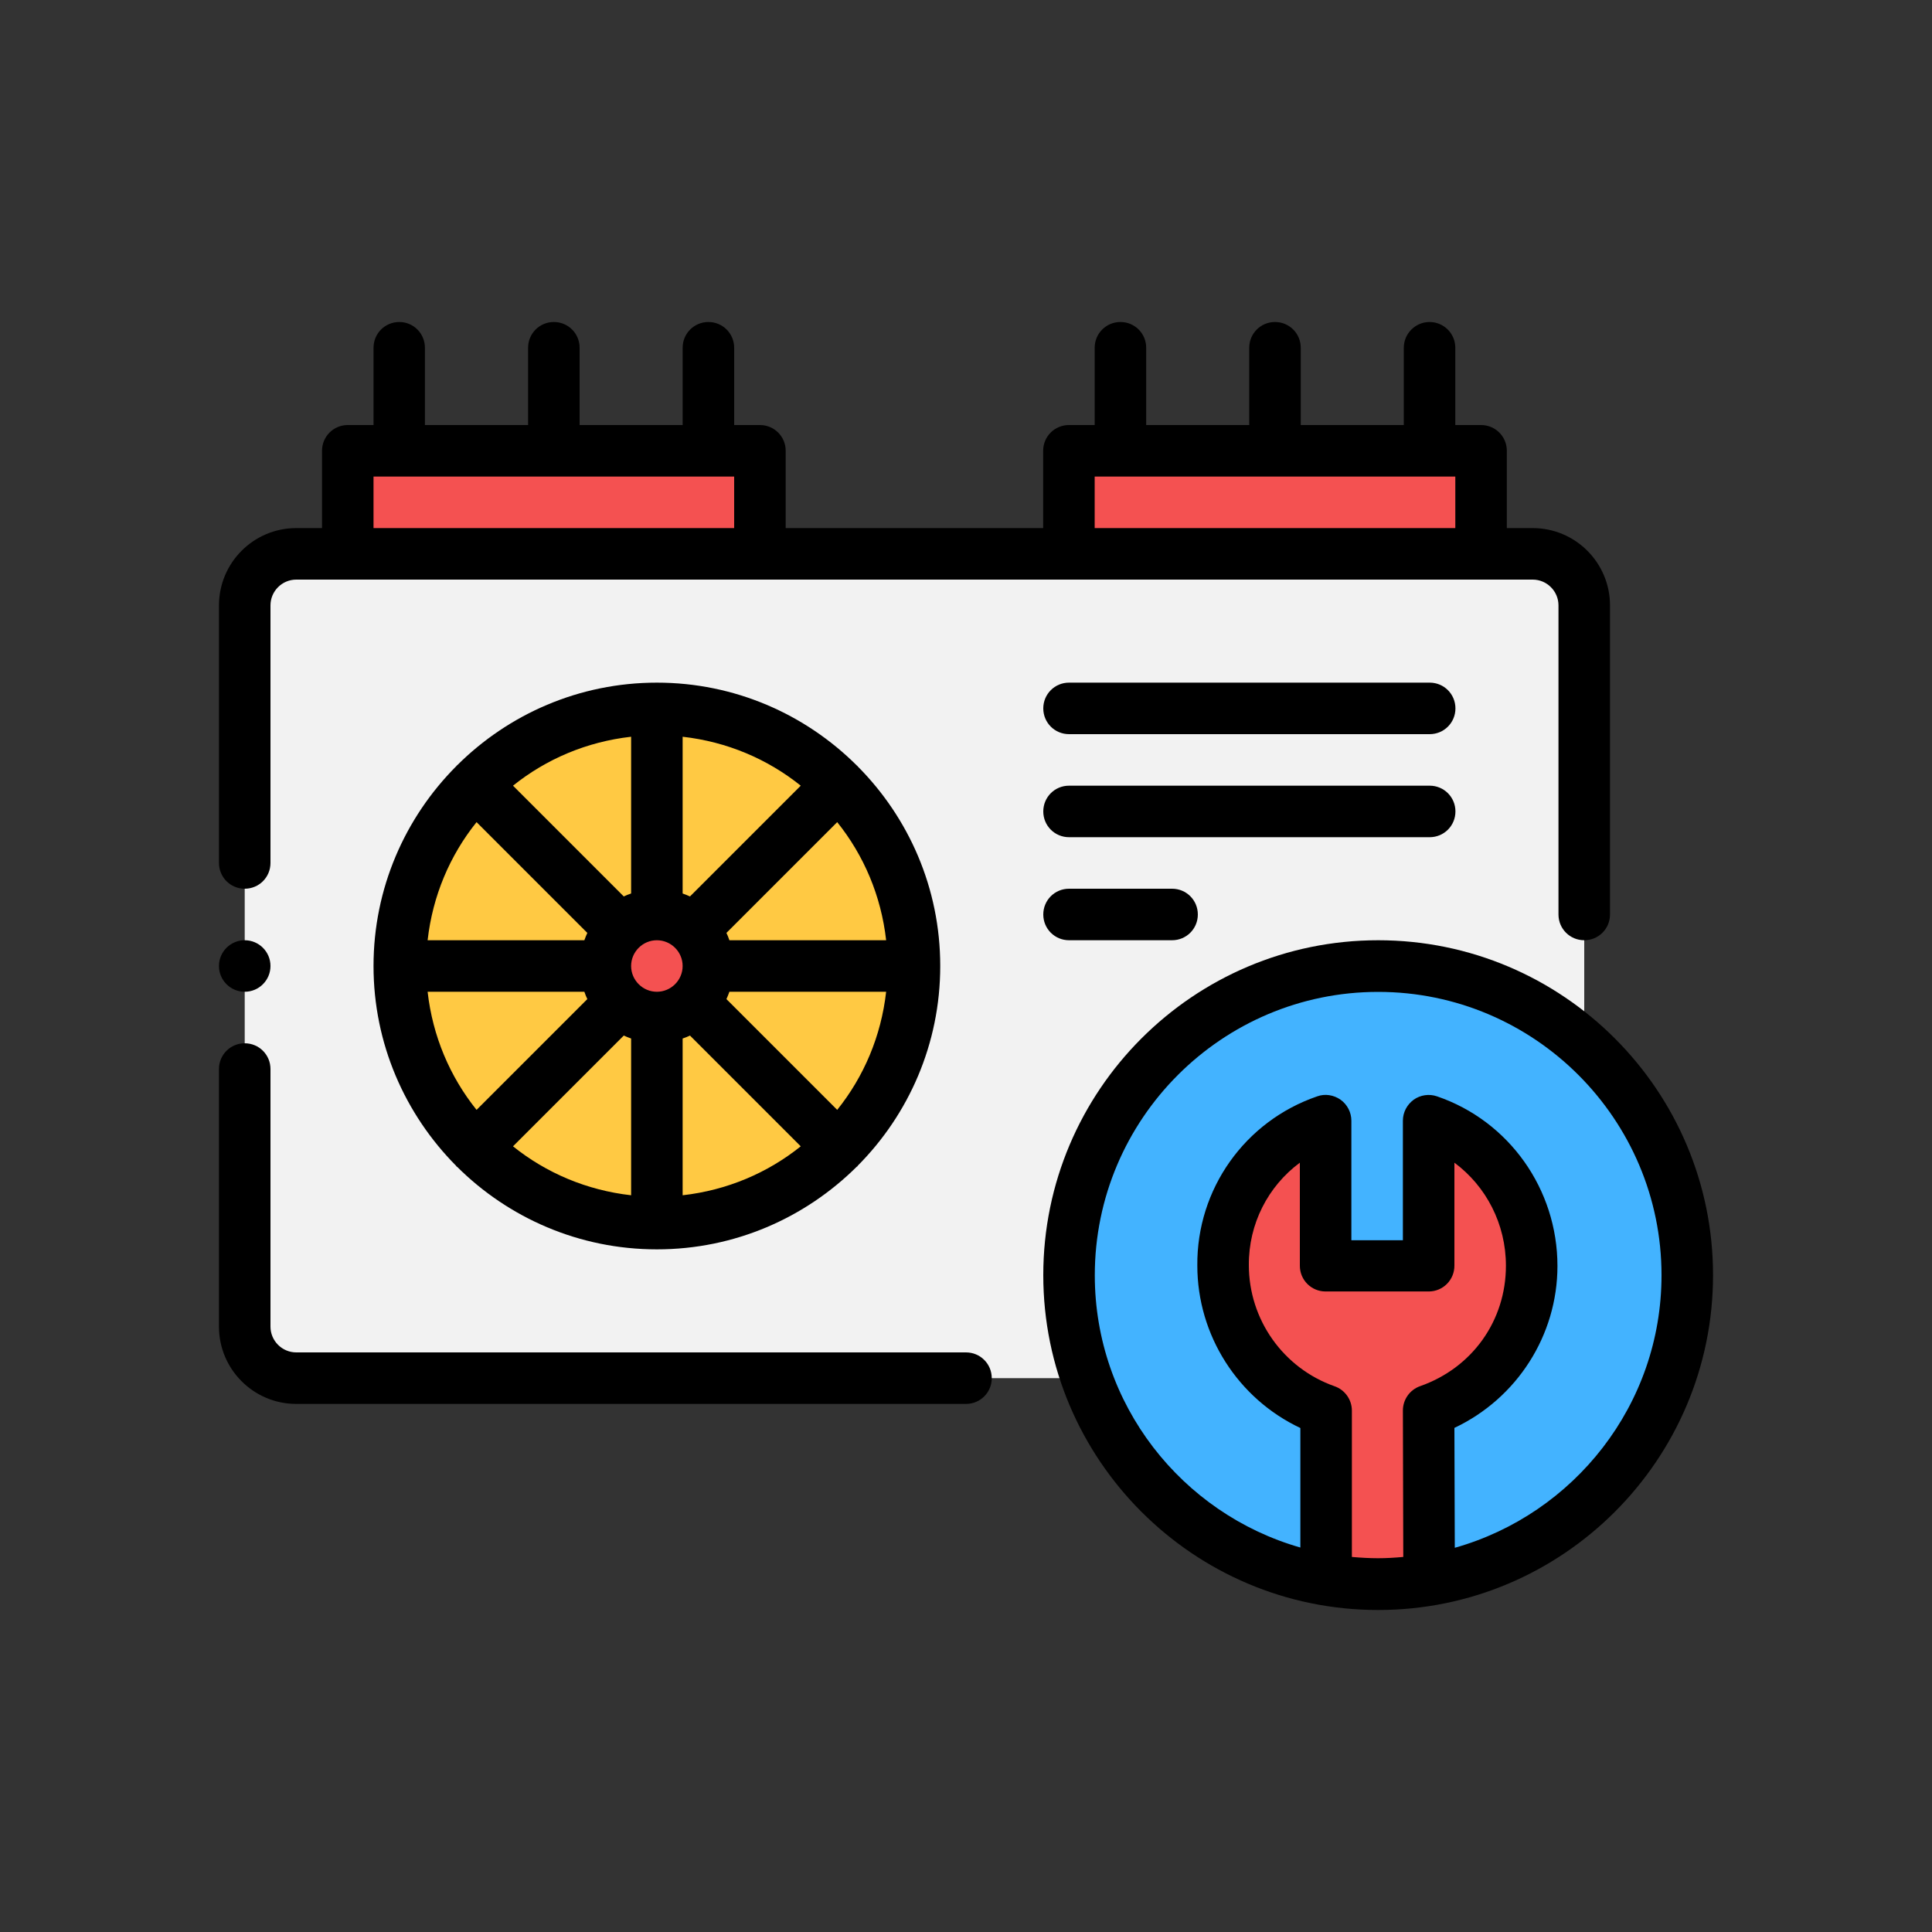
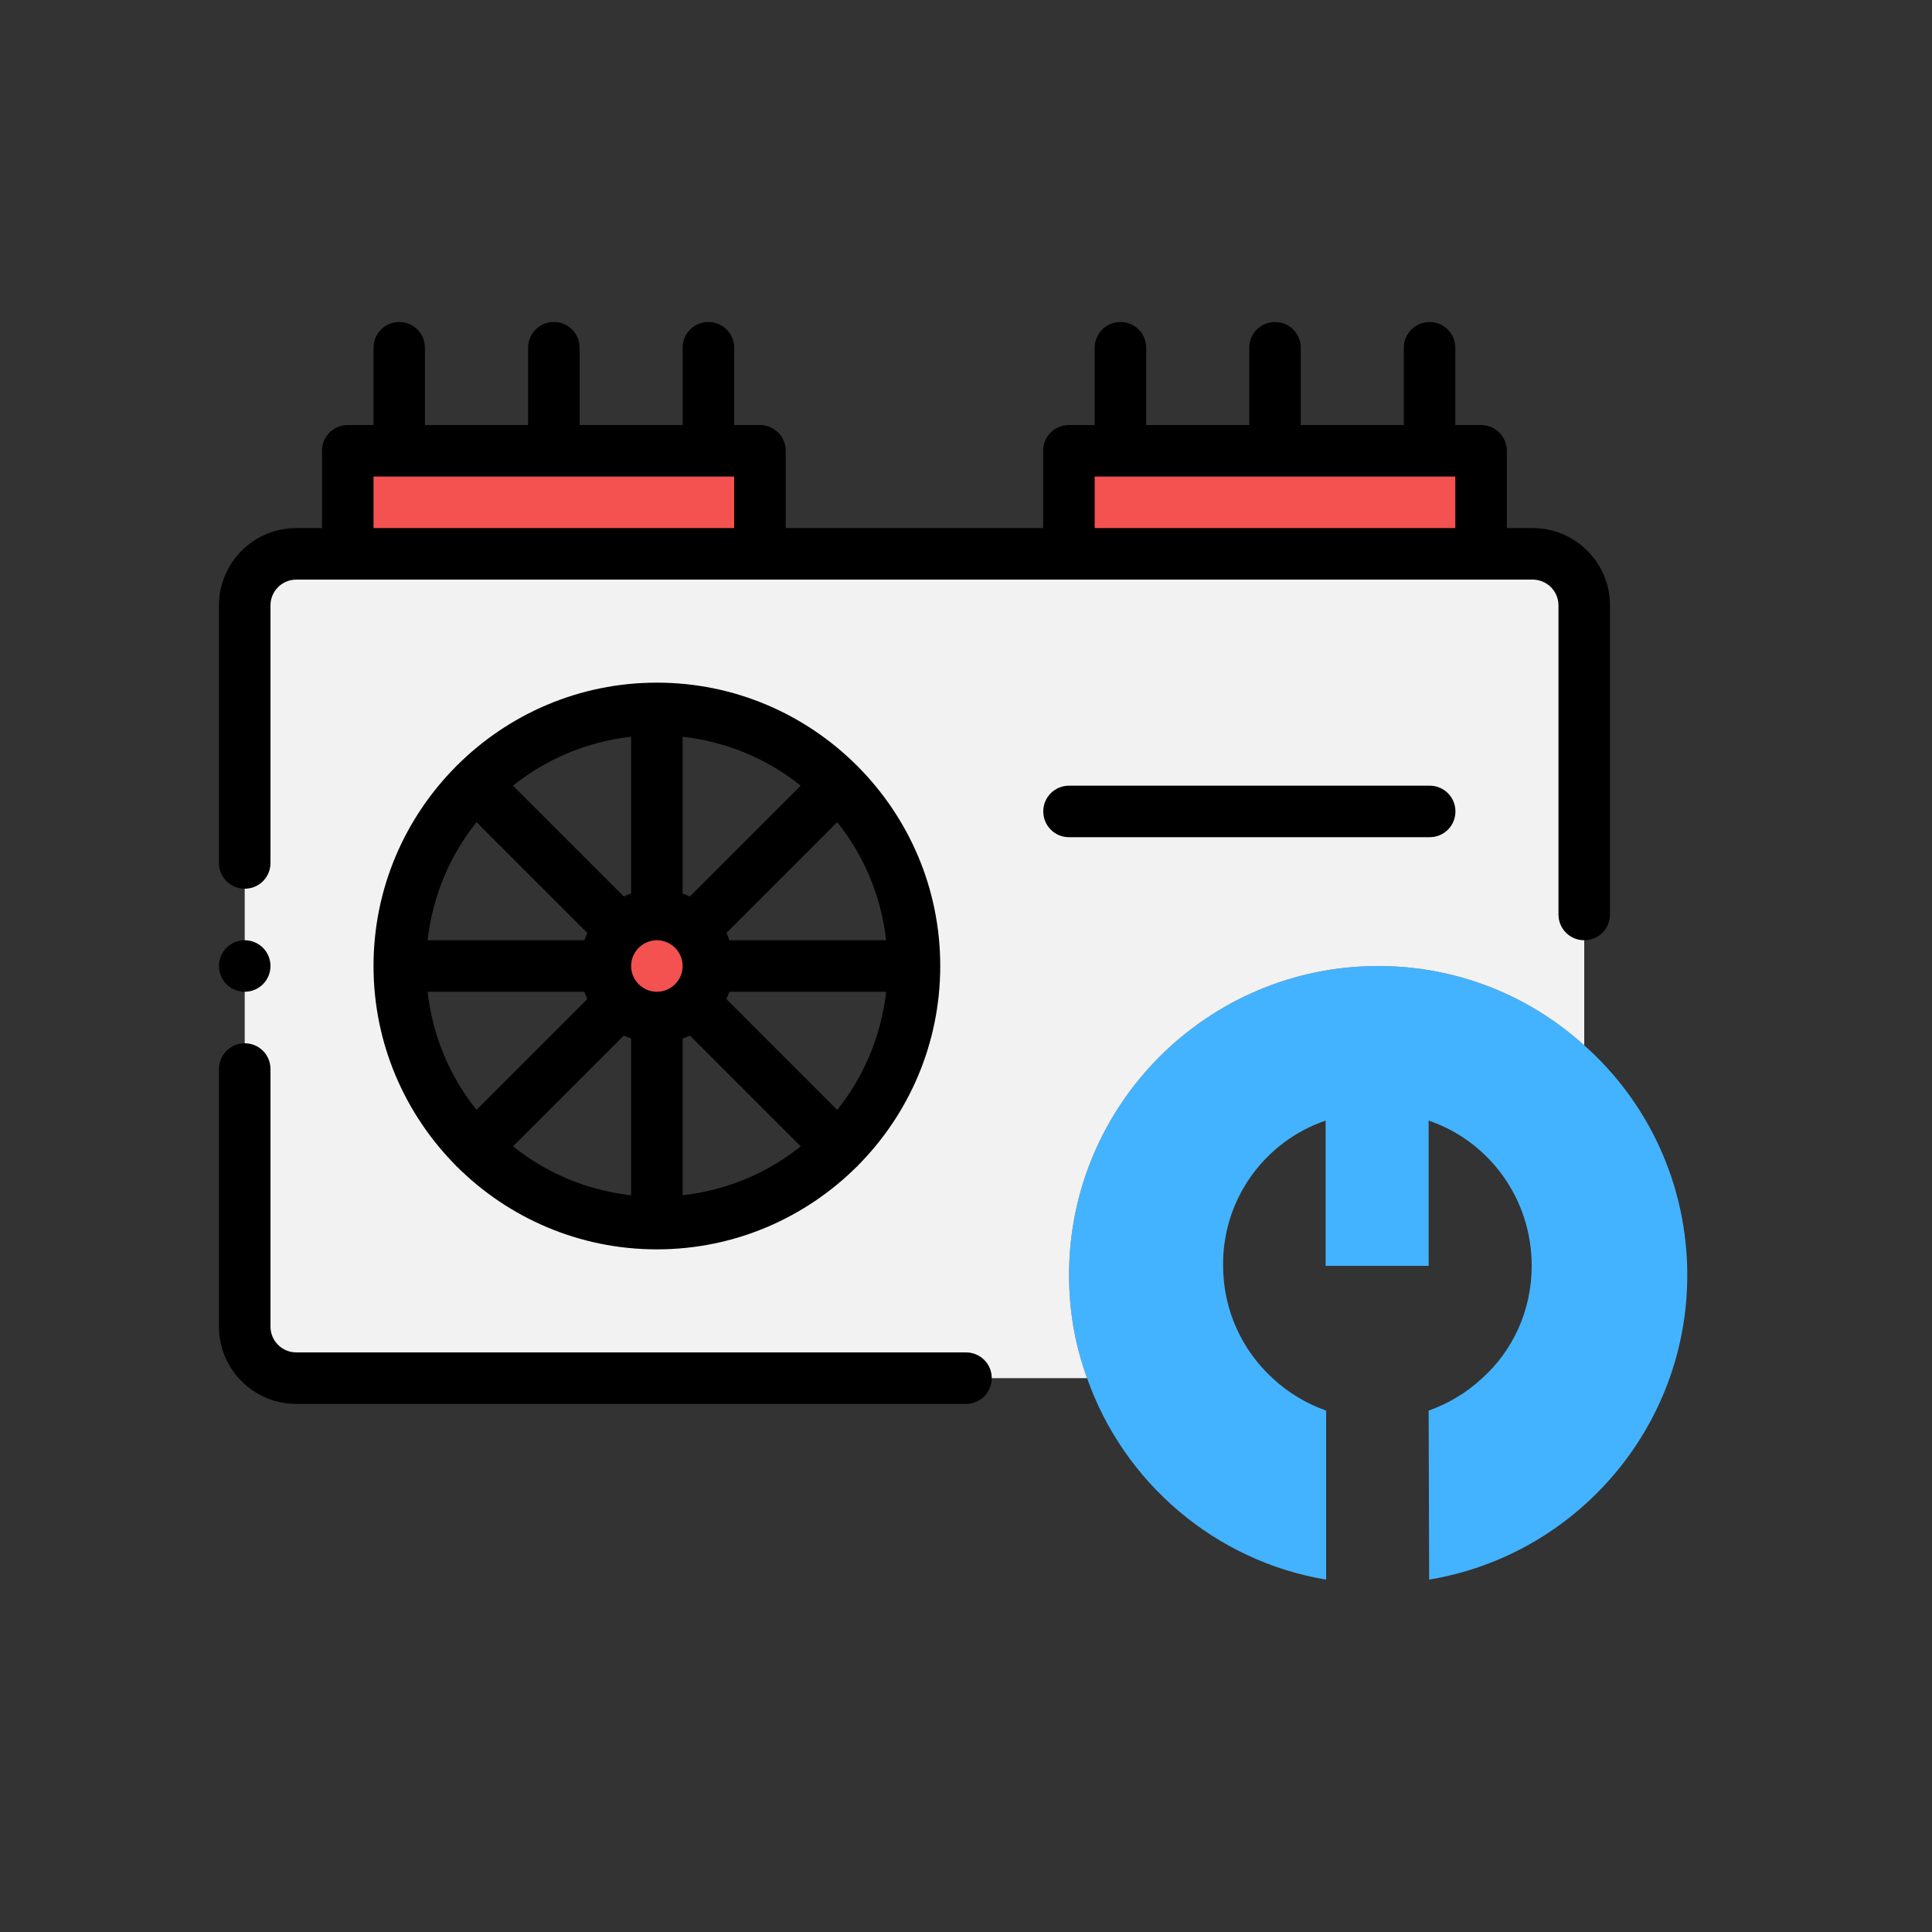
<svg xmlns="http://www.w3.org/2000/svg" id="Layer_1" data-name="Layer 1" viewBox="0 0 150 150">
  <rect x="0" y="0" width="150" height="150" fill="#333333" stroke="none" />
  <defs>
    <style>      .cls-1 {        fill: #ffc943;      }      .cls-2 {        fill: #43b3ff;      }      .cls-3 {        fill: #f45151;      }      .cls-4 {        fill: #f2f2f2;      }    </style>
  </defs>
  <g id="Color">
    <path class="cls-2" d="m131,99c0,11.88-8.68,21.76-20.04,23.64l-.04-13.12c1.56-.56,2.96-1.4,4.16-2.52,2.36-2.12,3.84-5.24,3.84-8.72,0-5.24-3.32-9.68-8-11.28v11.28h-8v-11.28c-4.68,1.6-8,6.04-7.96,11.24,0,3.48,1.48,6.6,3.84,8.76,1.2,1.12,2.6,1.96,4.16,2.52v13.12c-8.64-1.44-15.72-7.56-18.56-15.64-.92-2.52-1.4-5.2-1.4-8,0-13.24,10.76-24,24-24,6.16,0,11.76,2.32,16,6.16,4.92,4.36,8,10.76,8,17.84Z" />
-     <path class="cls-3" d="m115.08,107c-1.2,1.12-2.6,1.96-4.16,2.52l.04,13.12c-1.28.24-2.6.36-3.96.36s-2.72-.12-4.04-.36v-13.12c-1.56-.56-2.96-1.4-4.16-2.52-2.36-2.16-3.84-5.28-3.84-8.76-.04-5.2,3.28-9.64,7.96-11.24v11.28h8v-11.28c4.68,1.6,8,6.04,8,11.28,0,3.48-1.48,6.6-3.84,8.72Z" />
    <path class="cls-4" d="m119,43H23c-2.2,0-4,1.8-4,4v56c0,2.2,1.8,4,4,4h61.4c-.92-2.52-1.4-5.2-1.4-8,0-13.24,10.76-24,24-24,6.16,0,11.76,2.32,16,6.16v-34.16c0-2.2-1.8-4-4-4Zm-53.84,46.16c-3.64,3.6-8.64,5.84-14.16,5.84s-10.52-2.24-14.16-5.84c-3.6-3.64-5.84-8.64-5.84-14.16s2.24-10.52,5.84-14.16c3.64-3.6,8.64-5.84,14.16-5.84s10.52,2.24,14.16,5.84c3.6,3.64,5.84,8.64,5.84,14.16s-2.24,10.52-5.84,14.16Z" />
-     <path class="cls-1" d="m65.16,60.84c-3.64-3.6-8.64-5.84-14.16-5.84s-10.52,2.24-14.16,5.84c-3.6,3.64-5.84,8.64-5.84,14.16s2.24,10.52,5.84,14.16c3.64,3.6,8.64,5.84,14.16,5.84s10.52-2.24,14.16-5.84c3.6-3.64,5.84-8.64,5.84-14.16s-2.24-10.52-5.84-14.16Zm-11.32,17c-.76.72-1.72,1.16-2.84,1.16s-2.08-.44-2.84-1.16c-.72-.76-1.16-1.72-1.16-2.84s.44-2.08,1.16-2.84c.76-.72,1.72-1.16,2.84-1.16s2.08.44,2.84,1.16c.72.76,1.16,1.72,1.16,2.84s-.44,2.08-1.16,2.84Z" />
    <g>
      <path class="cls-3" d="m55,75c0,1.12-.44,2.08-1.16,2.84-.76.72-1.72,1.16-2.84,1.16s-2.08-.44-2.84-1.16c-.72-.76-1.16-1.72-1.16-2.84s.44-2.08,1.16-2.84c.76-.72,1.72-1.16,2.84-1.16s2.08.44,2.84,1.16c.72.76,1.16,1.72,1.16,2.84Z" />
      <path class="cls-3" d="m27,35h32v8H27v-8Z" />
      <path class="cls-3" d="m83,35h32v8h-32v-8Z" />
    </g>
  </g>
  <g id="Outline">
-     <path d="m107,73c-14.34,0-26,11.66-26,26s11.66,26,26,26,26-11.66,26-26-11.66-26-26-26Zm-2.04,47.9v-11.38c0-.85-.54-1.61-1.34-1.89-3.98-1.4-6.66-5.17-6.66-9.41-.02-3.2,1.49-6.12,3.96-7.95v8c0,1.11.89,2,2,2h8c1.11,0,2-.89,2-2v-8c2.47,1.83,4,4.77,4,8,0,4.26-2.61,7.93-6.66,9.35-.8.28-1.34,1.04-1.34,1.89l.03,11.37c-.65.06-1.3.1-1.96.1s-1.37-.04-2.04-.1Zm7.99-.74l-.03-9.3c4.84-2.28,8-7.17,8-12.57,0-5.96-3.76-11.26-9.35-13.17-.61-.21-1.29-.11-1.81.26-.52.38-.84.98-.84,1.63v9.28h-4v-9.28c0-.64-.31-1.25-.84-1.63-.53-.37-1.21-.48-1.81-.26-5.61,1.92-9.36,7.2-9.31,13.13,0,5.43,3.16,10.34,8,12.62v9.28c-9.2-2.63-15.96-11.1-15.96-21.14,0-12.13,9.87-22,22-22s22,9.87,22,22c0,10.06-6.8,18.55-16.05,21.16Z" />
    <path d="m19,69c1.11,0,2-.89,2-2v-20c0-1.1.9-2,2-2h96c1.1,0,2,.9,2,2v24c0,1.11.89,2,2,2s2-.89,2-2v-24c0-3.31-2.69-6-6-6h-2.01v-6c0-1.11-.89-2-2-2h-2v-6c0-1.11-.9-2-2-2s-2,.9-2,2v6s-8,0-8,0v-6c0-1.11-.89-2-2-2s-2,.89-2,2v6h-8v-6c0-1.11-.89-2-2-2s-2,.89-2,2v6h-2c-1.11,0-2,.89-2,2v6h-19.99v-6c0-1.11-.89-2-2-2h-2v-6c0-1.11-.89-2-2-2s-2,.89-2,2v6h-8v-6c0-1.11-.89-2-2-2s-2,.89-2,2v6h-8.01v-6c0-1.11-.89-2-1.99-2-1.11,0-2,.89-2,2v6h-2c-1.11,0-2,.89-2,2v6h-2c-3.31,0-6,2.69-6,6v20c0,1.11.89,2,2,2Zm65.99-32h28v4h-28v-4Zm-55.99,0h28v4h-28v-4Z" />
    <path d="m23,109h52c1.11,0,2-.89,2-2s-.89-2-2-2H23c-1.1,0-2-.9-2-2v-20c0-1.11-.89-2-2-2s-2,.89-2,2v20c0,3.31,2.69,6,6,6Z" />
    <path d="m66.5,59.41c-3.98-3.96-9.46-6.41-15.5-6.41s-11.52,2.45-15.5,6.41c-.02.02-.04.02-.05.04s-.02.04-.04.05c-3.96,3.98-6.41,9.46-6.41,15.5s2.45,11.52,6.41,15.51c.01.01.02.03.03.05s.03.02.05.03c3.98,3.96,9.46,6.41,15.51,6.41s11.52-2.45,15.51-6.41c.01-.01.03-.02.05-.03s.02-.03.03-.05c3.96-3.98,6.41-9.46,6.41-15.51s-2.45-11.52-6.41-15.5c-.02-.02-.02-.04-.04-.05s-.04-.02-.05-.04Zm2.3,13.59h-12.17c-.07-.2-.14-.39-.23-.57l8.6-8.6c2.07,2.58,3.41,5.72,3.8,9.17Zm-3.8,13.17l-8.6-8.6c.09-.19.16-.38.23-.57h12.17c-.39,3.45-1.73,6.59-3.8,9.17Zm-31.8-9.17h12.17c.07.2.14.39.23.57l-8.6,8.6c-2.07-2.58-3.41-5.72-3.8-9.17Zm3.8-13.17l8.6,8.6c-.09.19-.16.38-.23.57h-12.17c.39-3.45,1.73-6.59,3.8-9.17Zm14,13.17c-1.1,0-2-.9-2-2s.9-2,2-2,2,.9,2,2-.9,2-2,2Zm2.57-7.4c-.19-.09-.38-.16-.57-.23v-12.17c3.45.39,6.59,1.73,9.17,3.8l-8.6,8.6Zm-4.57-.23c-.2.07-.39.14-.57.23l-8.6-8.6c2.58-2.07,5.72-3.41,9.17-3.8v12.17Zm-.57,11.03c.19.09.38.16.57.23v12.17c-3.45-.39-6.59-1.73-9.17-3.8l8.6-8.6Zm4.57.23c.2-.07.39-.14.57-.23l8.6,8.6c-2.58,2.07-5.72,3.41-9.17,3.8v-12.17Z" />
-     <path d="m111,53h-28c-1.11,0-2,.89-2,2s.89,2,2,2h28c1.11,0,2-.89,2-2s-.89-2-2-2Z" />
    <path d="m113,63c0-1.11-.89-2-2-2h-28c-1.11,0-2,.89-2,2s.89,2,2,2h28c1.11,0,2-.89,2-2Z" />
-     <path d="m83,69c-1.11,0-2,.89-2,2s.89,2,2,2h8c1.11,0,2-.89,2-2s-.89-2-2-2h-8Z" />
    <circle cx="19" cy="75" r="2" />
  </g>
</svg>